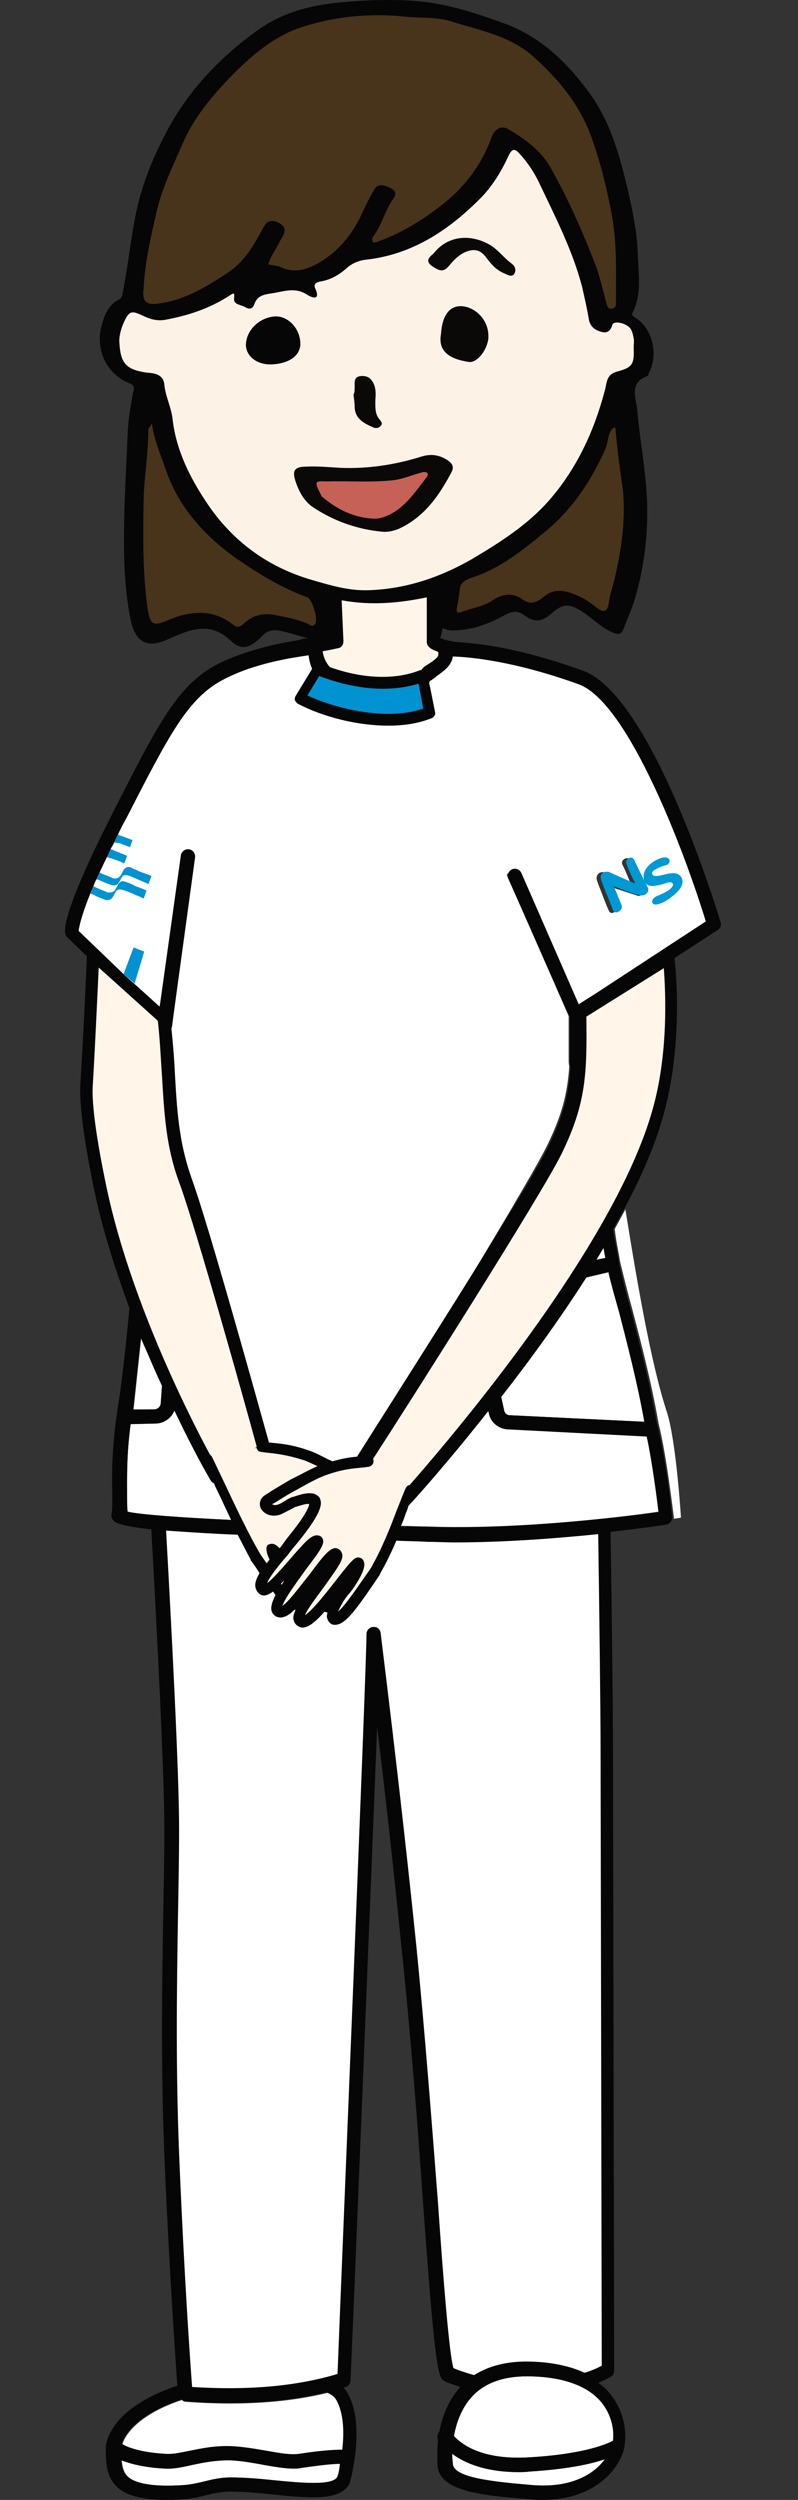
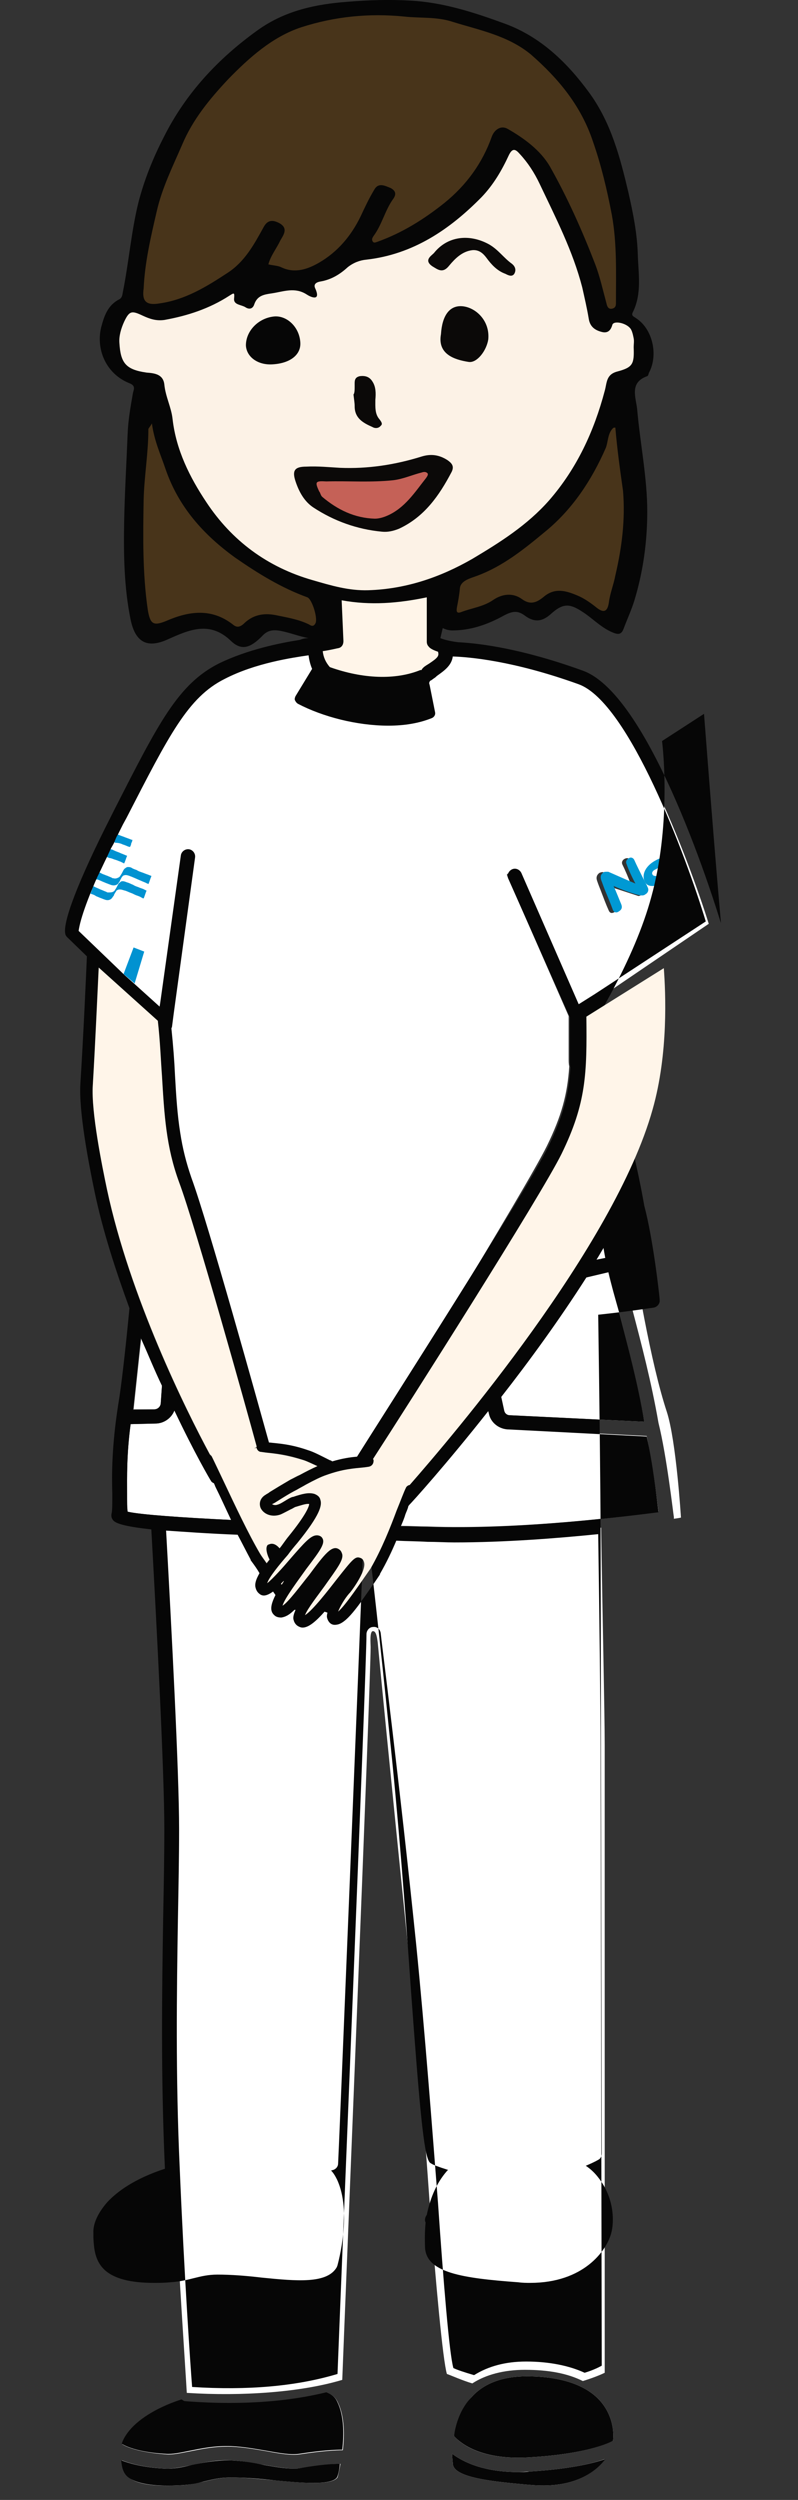
<svg xmlns="http://www.w3.org/2000/svg" version="1.1" id="レイヤー_1" x="0px" y="0px" viewBox="0 0 135 422.7" style="enable-background:new 0 0 135 422.7;" xml:space="preserve">
  <rect x="0" y="0" width="135" height="422.7" fill="#333333" stroke="none" />
  <style type="text/css">
	.st0{fill:none;}
	.st1{fill:#FFFFFF;}
	.st2{fill:#FFF5E9;}
	.st3{fill:#0099D4;}
	.st4{fill:#0192D1;}
	.st5{fill:#060606;}
	.st6{fill:#48341A;}
	.st7{fill:#0B0908;}
	.st8{fill:#C56157;}
	.st9{fill:#FCF2E6;}
</style>
  <g>
    <path class="st0" d="M29.4,171.2l-0.3,2.3c0,0.1-0.1,0.2-0.1,0.3c0.3,2.9,0.4,5.5,0.6,7.8c0.2,3.6,0.4,6.8,0.9,9.9   c2.1-9.5,3.7-16.6,3.7-16.6L29.4,171.2z" />
    <polygon class="st0" points="23.1,166.4 27.2,170.1 27.2,169.5 23.1,166.3  " />
    <polygon class="st0" points="21.1,164.6 21.2,164.8 21.2,164.8  " />
    <path class="st0" d="M55.7,107.7L55.7,107.7C55.7,107.7,55.5,107.7,55.7,107.7C55.5,107.7,55.7,107.7,55.7,107.7z" />
    <path class="st1" d="M31.4,406.1c-0.2,0-0.5-0.1-0.6-0.3c-4.9,1.6-7.4,3.7-8.5,4.9c-0.9,1-1.4,1.9-1.6,2.6l0,0c0,0,1.8,1.3,7.4,1.7   c1.1,0.1,2.4-0.2,4-0.5c2-0.4,4.3-0.9,7.1-0.8c2.2,0.1,4.3,0.5,6.1,0.8c2.1,0.4,4,0.7,5.4,0.5c3.9-0.6,6.2-0.7,7.3-0.7   c0.3-2.6,0.3-5.7-0.8-8c-0.3-0.7-0.8-1.3-1.8-1.7c-4.9,1.2-10.4,1.8-16.4,1.8C36.5,406.4,33.8,406.3,31.4,406.1z" />
    <path class="st1" d="M51,417.3c-0.4,0.1-0.9,0.1-1.3,0.1c-1.4,0-3.1-0.3-4.9-0.6c-1.9-0.3-3.8-0.7-5.8-0.8   c-2.5-0.1-4.6,0.4-6.5,0.8c-1.6,0.3-3.2,0.7-4.6,0.6c-3.7-0.2-6-0.9-7.3-1.4c0.1,1.1,0.3,2.1,1.1,2.8c1.4,1.3,4.5,1.7,9.3,1.4   c1.4-0.1,2.4-0.4,3.5-0.6c1.3-0.3,2.7-0.7,4.6-0.7c2.4,0,5.1,0.3,7.6,0.5c4.2,0.4,9.4,0.9,10.4-0.5c0.1-0.3,0.3-1.2,0.5-2.3   C56.5,416.6,54.5,416.8,51,417.3z" />
    <path class="st1" d="M72.4,260.6c-1.7-0.1-3.5-0.1-5.3-0.2c-0.8,1.9-1.7,3.8-2.8,5.7c0,0,0,0,0,0.1c-4.1,6.1-5.7,8.2-7.2,8.4   c-0.4,0.1-0.8,0-1.2-0.3c-0.2-0.2-0.5-0.5-0.5-1c0-0.2,0-0.5,0.1-0.7c-0.2,0-0.4-0.1-0.5-0.2c-1.5,1.7-2.7,2.7-3.7,2.7   c-0.2,0-0.5-0.1-0.7-0.2c-0.4-0.2-0.7-0.6-0.8-1c-0.1-0.5,0-1.1,0.3-1.8c-0.1,0-0.1,0-0.2,0c-0.8,0.8-1.5,1.3-2.2,1.3   c-0.5,0-0.9-0.1-1.2-0.4c-0.8-0.7-0.6-1.9,0.2-3.4c-0.1-0.2-0.3-0.4-0.4-0.6c-0.9,0.7-1.6,0.9-2.3,0.4c-0.4-0.3-0.6-0.7-0.7-1.2   c-0.1-0.7,0.2-1.4,0.7-2.3c-0.5-0.7-1-1.4-1.5-2.2c0,0,0,0,0-0.1c-0.7-1.2-1.3-3.8-2-5.3c-5.2-0.2-11.1-0.5-14.1-0.7   c0.9,16.2,2.6,38,2.6,47.7c0,4.7-0.5,13.7-0.6,19.1c-0.2,12.5,0.3,26.9,1,42.3c0.9,18.9,2,34.1,2.2,37.9c9.4,0.6,19.3-0.1,26.3-2.2   c0.4-10.7,4.8-117.9,4.8-123.9c0-0.6-0.2-2.7,0.4-2.7s0.7,1.3,0.8,1.9c0,0.2,2.3,23.9,5.1,51.2c1.6,15,2.8,31,3.7,43.8   c1,13.1,2.2,26.3,2.9,28.7c0.6,0.2,2.6,1.1,4.3,1.6c2.3-1.5,5.4-2.3,8.9-2.3c4,0,7.2,0.6,9.8,1.9c1-0.3,2.7-0.9,3.7-1.4V295.1   c0-5.4-0.4-23.2-0.6-36.8c-6.8,0.7-16.3,2.2-24.9,2.2C75.4,260.7,73.9,260.6,72.4,260.6z" />
    <path class="st2" d="M72.7,115.6l0.8-0.9c-0.1,0.1-0.3,0.2-0.4,0.3c-0.2,0.1-0.3,0.2-0.5,0.2L72.7,115.6z" />
    <path class="st1" d="M104.9,213.3C104.9,213.3,105.1,213.4,104.9,213.3c0.6,2.5,1.3,5.3,2.1,8.2c1.5,5.7,3.2,12.2,4.4,19.1   c1.4,5.6,2.5,15.4,2.6,15.9c0,0.1,0,0.2,0,0.3c0.8-0.1,1.2-0.2,1.2-0.2s-0.8-13-2.4-17.9c-2.7-8.2-5.1-22.4-7-34.2   c-0.6,1.1-1.2,2.2-1.8,3.3C104.2,209.7,104.6,211.5,104.9,213.3z" />
    <path class="st1" d="M39.1,257c-0.9-1.9-1.8-3.9-2.6-5.5c-0.1-0.2-0.2-0.5-0.3-0.7c-0.2-0.1-0.4-0.2-0.5-0.4   c-0.1-0.1-2.7-4.8-6.2-11.9c-0.5,1.3-1.8,2.2-3.2,2.2l-4.2,0.1c-0.7,5.3-0.6,9.1-0.6,11.8c0,1.3,0,2.3,0,3   C23.7,256.1,30.8,256.6,39.1,257z" />
    <path class="st1" d="M102.4,212.7c-0.1-0.6-0.2-1.1-0.3-1.7c-0.4,0.7-0.8,1.4-1.2,2L102.4,212.7z" />
    <path class="st1" d="M111.4,255.6c-0.3-2.5-1.1-8.4-2-12.8l-23.3-1.2c-1.6,0-3-1.1-3.4-2.7l-0.1-0.4c-7.1,9-12.8,15.3-13.4,15.9   l-0.1,0.1c-0.2,0.4-0.3,0.9-0.5,1.4c-0.2,0.6-0.5,1.3-0.8,2.1c1.6,0,3.1,0.1,4.5,0.1C88.1,258.7,106.8,256.3,111.4,255.6z" />
    <path class="st1" d="M73.2,120.1c0.1,0.4-0.1,0.8-0.5,1c-2.2,0.9-4.7,1.3-7.4,1.3c-5.3,0-9.4-1.5-13.7-3.7c-0.2-0.1-0.9-0.4-1-0.7   c-0.1-0.2,0.6-0.9,0.7-1.1l2.5-4.1c-0.3-0.7-0.5-1.5-0.6-2.3c-2.7,0.3-10.4,1.3-15.6,4c-6.2,3.1-9.4,9.5-16.6,23.5l-0.6,1.1   c-0.3,0.6-0.6,1.2-0.9,1.8C19.8,141,19,142,19,142c-0.2,0.4-0.4,0.8-0.6,1.1c0.2,0.1-0.3,1.3-0.5,1.3c-0.5,1-1.5,3.5-1.4,3.3   c-3.3,5.7-4.3,9.5-4.3,10.2l7.4,7.2l2.5,2.1l4.9,4l3.8-25c0.1-0.7,0.4-1.7,1.1-1.6c0.7,0.1,0.2,1.1,0.1,1.8l-3.4,23.7l-1,2.8   c0,0,0.5,9.3,1.4,18.6c0.4,2.5,0.8,5.2,1.7,7.8c2.8,7.6,11.7,39.1,13.4,45.2c1.9,0.2,4.4,0.5,7.3,1.4c1,0.3,2,1,3.4,1.7   c0.1,0.1,0.8,0.3,0.9,0.3c1.6-0.4,3.7-1,5-1.2c4.5-7,28.3-45.8,31.8-52.9c2.5-5.1,3.5-8.8,3.8-13.5c-0.1-0.4-0.1-0.8-0.1-1.2v-7.3   l-10.3-23.5c-0.3-0.6-0.1-0.5,0.5-0.8c0.6-0.3,0.6,0.3,0.9,0.9l9.9,22.4l4-1.9l18.7-12.7c-3.4-10.9-13.6-37.8-22.1-40.9   c-11.1-4-19.2-5.1-22-5.2c-0.1,1.7-0.8,3.1-2,3.8c-0.2,0.1-0.4,0.2-0.5,0.4l-1.7,0.8L73.2,120.1z M103.1,149.9   c0.5,1.2,1,2.4,1.3,3.1c0.2,0.4,0.1,0.9-0.4,1.2s-0.8,0.2-1-0.2c-0.5-1.1-0.9-2.2-1.4-3.5c-0.2-0.5-0.4-1-0.6-1.6s0-1,0.4-1.3   c0.2-0.1,0.5-0.2,0.7-0.1c0.5,0.2,2.9,1.3,4.6,2c-0.3-0.9-1-2.5-1.4-3.3c-0.2-0.4,0-0.8,0.4-1c0.4-0.2,0.8-0.1,0.9,0.3   c0.5,1,1,2.1,1.5,3.1c0.3,0.6,0.6,1.1,0.8,1.6c0.2,0.4,0,0.8-0.4,1.1c-0.1,0.1-0.3,0.2-0.5,0.2" />
    <path class="st3" d="M102.1,147.5c-0.4,0.3-0.6,0.6-0.4,1.3c0.2,0.5,0.4,1.1,0.6,1.6c0.5,1.2,1,2.4,1.4,3.5c0.2,0.4,0.6,0.5,1,0.2   c0.5-0.3,0.6-0.7,0.4-1.2c-0.3-0.7-0.8-2-1.3-3.1c1.5,0.7,4.3,1.7,4.9,1.6c0.2,0,0.4-0.1,0.5-0.2c0.4-0.2,0.6-0.7,0.4-1.1   c-0.2-0.5-0.5-1-0.8-1.6c-0.5-1-1.1-2.2-1.5-3.1c-0.2-0.4-0.6-0.5-0.9-0.3c-0.4,0.2-0.6,0.6-0.4,1c0.3,0.9,1,2.4,1.5,3.3   c-1.7-0.7-4.1-1.8-4.6-2C102.4,147.4,102.2,147.4,102.1,147.5z" />
    <path class="st3" d="M110.9,147c0.5-0.3,1-0.5,1.4-0.6c0.3-0.1,0.5-0.1,0.6-0.2c0.3-0.2,0.5-0.6,0.3-0.9c-0.4-0.6-1.5-0.3-2.5,0.3   c-1.5,0.9-2.1,2.2-1.7,3.3c0.1,0.2,0.2,0.4,0.3,0.5c0.4,0.5,1.2,0.5,2.4,0.2c0.9-0.2,1.8-0.7,2.1-0.2c0.2,0.3-0.2,0.8-0.8,1.2   c-0.5,0.3-1.1,0.6-1.6,0.8c-0.3,0.1-0.5,0.2-0.6,0.3c-0.4,0.3-0.6,0.7-0.4,1c0.2,0.5,1.5,0.2,2.9-0.8l0.1-0.1   c2.1-1.5,2.3-2.6,1.9-3.4c-0.5-0.9-1.5-0.9-3-0.5c-1.2,0.3-1.7,0.3-1.9,0C110.2,147.6,110.4,147.2,110.9,147z" />
    <path class="st1" d="M102.9,215.1l-3.8,0.9c-4.6,7.3-9.7,14.2-14.4,20.2l0.5,2.3c0.1,0.5,0.5,0.8,1,0.8l0,0c0,0,0,0,0.1,0l22.7,1.1   c-1.2-6.6-2.8-12.8-4.2-18.3C104.1,219.6,103.4,217.2,102.9,215.1z" />
    <path class="st1" d="M26.1,238.3c0.6,0,1.1-0.5,1.1-1.1l0.2-2.9c-1.2-2.5-2.4-5.3-3.5-8.2l-1.3,12.2H26.1z" />
    <path class="st4" d="M16.2,151.5c0.2,0.1,0.5,0.2,0.7,0.3c0.3,0.1,0.5,0.2,0.8,0.3c0.5,0.2,0.9,0.1,1.2-0.2   c0.1-0.1,0.2-0.3,0.3-0.4c0.1-0.1,0.1-0.3,0.2-0.4c0.1-0.2,0.2-0.3,0.3-0.5c0.1-0.1,0.3-0.2,0.5-0.2c0.2,0,0.4,0,0.6,0.1   c0.1,0,0.3,0.1,0.4,0.1c0.3,0.1,0.7,0.3,1,0.4c0.3,0.1,0.6,0.3,0.9,0.4c0.3,0.1,0.6,0.2,0.9,0.4c0.1,0,0.1,0.1,0.2,0.1   c0,0,0,0,0.1,0l0,0c0.2-0.4,0.3-0.9,0.5-1.3l0,0l0,0l0,0c-0.2-0.1-0.4-0.2-0.6-0.3c-0.3-0.1-0.6-0.2-0.8-0.3   c-0.3-0.1-0.6-0.2-0.9-0.4c-0.3-0.1-0.6-0.3-1-0.4c-0.5-0.2-0.6-0.2-0.8-0.2c-0.2,0-0.3,0.1-0.4,0.2c-0.2,0.1-0.3,0.3-0.4,0.5   c-0.1,0.2-0.2,0.4-0.4,0.7c-0.1,0.2-0.2,0.3-0.4,0.4c-0.2,0.1-0.5,0.1-0.8,0.1c-0.1,0-0.2,0-0.3-0.1c-0.3-0.1-0.7-0.3-1-0.4   c-0.4-0.2-0.7-0.3-1.1-0.5c0,0-0.1,0-0.1-0.1c-0.2,0.4-0.3,0.9-0.5,1.3c0.1,0,0.2,0.1,0.3,0.1C15.9,151.3,16.1,151.4,16.2,151.5z" />
    <path class="st4" d="M19.6,145.4c0.3,0.1,0.5,0.2,0.8,0.3c0.2,0.1,0.4,0.2,0.6,0.3l0,0l0,0c0.2-0.4,0.3-0.8,0.5-1.3l0,0l0,0   c-0.3-0.1-0.7-0.3-1-0.4c-0.4-0.2-0.8-0.3-1.2-0.5c-0.2-0.1-0.4-0.2-0.6-0.2h-0.1c-0.2,0.4-0.4,0.9-0.6,1.3c0,0,0,0,0.1,0   c0.2,0.1,0.4,0.2,0.6,0.2C19.1,145.2,19.2,145.3,19.6,145.4z" />
    <path class="st4" d="M20.8,142.8c0.4,0.1,0.7,0.3,1.1,0.4c0,0,0,0,0.1,0c0.1-0.2,0.2-0.4,0.2-0.6c0.1-0.2,0.2-0.4,0.2-0.6l0,0l0,0   h-0.1c-0.3-0.1-0.5-0.2-0.8-0.3s-0.5-0.2-0.8-0.3c-0.3-0.1-0.5-0.2-0.8-0.3c0,0,0,0-0.1,0l0,0c-0.2,0.4-0.4,0.9-0.6,1.3h0.1   c0.1,0,0.2,0.1,0.2,0.1C20,142.5,20.4,142.6,20.8,142.8z" />
    <path class="st4" d="M16.5,148.7c0.2,0.1,0.5,0.2,0.7,0.3c0.2,0.1,0.5,0.2,0.7,0.3c0.3,0.1,0.5,0.2,0.8,0.3   c0.5,0.2,0.9,0.1,1.2-0.1c0.1-0.1,0.2-0.3,0.3-0.4c0.1-0.1,0.1-0.3,0.2-0.4c0.1-0.2,0.2-0.4,0.3-0.5c0.1-0.1,0.2-0.2,0.3-0.2   c0.3-0.1,0.6,0,0.9,0.1c0.2,0.1,0.3,0.1,0.5,0.2c0.5,0.2,0.9,0.4,1.4,0.6c0.4,0.2,0.8,0.3,1.1,0.5c0.1,0,0.1,0,0.2,0.1l0,0l0,0   c0.2-0.4,0.3-0.9,0.5-1.3c0,0,0,0,0-0.1c-0.3-0.1-0.5-0.2-0.8-0.3s-0.5-0.2-0.8-0.3c-0.3-0.1-0.6-0.2-0.9-0.4   c-0.3-0.1-0.6-0.2-0.9-0.4c-0.2-0.1-0.4-0.1-0.6-0.1c-0.1,0-0.3,0.1-0.4,0.2c-0.2,0.1-0.3,0.3-0.4,0.5c-0.1,0.2-0.2,0.4-0.4,0.7   c-0.1,0.2-0.2,0.3-0.4,0.4c-0.2,0.1-0.5,0.2-0.8,0.1c-0.1,0-0.2,0-0.3-0.1c-0.2-0.1-0.5-0.2-0.7-0.3c-0.3-0.1-0.5-0.2-0.8-0.3   c-0.2-0.1-0.4-0.2-0.6-0.3l0,0c-0.1,0.2-0.2,0.4-0.3,0.6c-0.1,0.2-0.2,0.4-0.3,0.6C16.4,148.7,16.4,148.7,16.5,148.7z" />
    <path class="st1" d="M89.6,417.9c-0.6,0-1.2,0.1-1.8,0.1c-5.8,0-9.3-1.6-11.3-3.1c0,0.9,0.1,1.5,0.1,1.5v0.1   c0,2.4,6.4,3.1,13.6,3.7c6.7,0.5,10.4-2,12.1-4.4C100.1,416.6,96.1,417.5,89.6,417.9z" />
    <path class="st1" d="M89.1,401.8c-4.1,0-7.3,1.2-9.4,3.6c-1.7,2-2.5,4.4-2.9,6.5c1.1,1.2,4.4,4.1,12.7,3.6   c10.6-0.6,14.1-2.8,14.2-2.8l0,0c0.2-1.6-0.1-4.1-1.8-6.3C99.6,403.4,95.1,401.8,89.1,401.8z" />
-     <path class="st5" d="M121.9,155.9c-0.5-1.6-11.6-38.3-23.3-42.5c-10.2-3.7-17.3-4.6-20.9-4.8h-0.1c-1.7-0.2-2.6-0.5-3.1-0.7   l0.4-1.7c0.4,0.2,1,0.4,1.6,0.4c3.1,0,6-1,8.7-2.5c1.5-0.8,2.4-0.9,3.6,0c1.5,1.1,2.8,1.1,4.3-0.2c2.3-2.1,3.4-1.9,6.1,0   c1.5,1.1,2.8,2.4,4.6,3.1c1,0.4,1.4,0.1,1.7-0.7c0.6-1.6,1.3-3.1,1.8-4.7c1.5-4.9,2.2-10,2.2-15.1c0-5.7-1.2-11.5-1.7-17.2   c-0.2-2.1-1.4-4.6,1.7-5.7c0.2-0.1,0.2-0.4,0.3-0.6c1.6-3,0.6-7.4-2.2-9.2c-0.4-0.3-0.9-0.4-0.5-1.1c1.5-3.1,0.9-6.4,0.8-9.6   c-0.1-3.6-0.8-7.1-1.6-10.6c-1.4-5.9-2.9-11.7-6.6-16.8C95.9,10.5,91.4,6.2,85.4,4c-5.2-1.9-10.4-3.6-16-3.9   c-3.5-0.2-7-0.1-10.6,0.2c-5.4,0.4-10.6,1.5-15.2,4.8c-6.7,4.8-12.2,10.7-15.9,18.1c-1.8,3.5-3.3,7.2-4.3,11.1   c-1.2,4.9-1.6,10-2.6,15c-0.1,0.5-0.1,1-0.6,1.3c-2,1-2.6,2.9-3.1,4.8c-0.9,3.9,1,7.9,4.8,9.4c1,0.4,0.8,0.9,0.6,1.6   c-0.4,2.3-0.8,4.5-0.9,6.8c-0.2,5-0.5,10-0.6,15.1c-0.1,5.6,0,11.1,1.1,16.5c0.8,3.8,2.8,4.9,6.3,3.3c3.6-1.6,7.1-3.2,10.7,0.3   c1.8,1.7,3.3,1.1,5.2-0.8c0.9-1,1.8-1.2,3.3-0.9c1.5,0.3,3,0.9,4.6,1.2c-0.5,0-1,0.1-1.5,0.3c-3.2,0.5-8.8,1.6-13.7,4   c-6.9,3.5-10.2,10.1-17.6,24.6l-0.6,1.2c-5.6,11-8.4,18.3-7.7,20.1c0.1,0.2,0.2,0.3,0.3,0.4l3.3,3.2c-0.1,2.5-0.6,13.7-1.1,21.5   c-0.3,4.7,1.4,13.5,2.4,18.3c1.4,6.7,3.6,13.4,5.9,19.7c-0.7,7.3-1.4,13.4-1.9,16.3c-1.1,7-1.1,11.9-1,15.1c0,1.5,0,2.8-0.1,3.2   c-0.1,0.4-0.1,0.8,0.2,1.2c0.4,0.6,2,1.1,6.5,1.6c0.9,16.2,2.2,41,2.2,50.7c0,4.6-0.1,9.8-0.2,15.2c-0.2,12.5-0.4,26.6,0.3,42.2   c0.8,18.2,1.8,32.3,2.1,36.7c-5.2,1.7-8.1,3.9-9.7,5.6c-1.6,1.8-2.5,3.7-2.4,5.3c0,0.3,0,0.5,0,0.8c0.1,1.7,0.2,3.9,2,5.5   c1.6,1.4,4.3,2.1,8.2,2.1c0.9,0,1.8,0,2.8-0.1c1.6-0.1,2.8-0.4,4-0.7c1.2-0.3,2.4-0.6,4-0.6c2.3,0,4.9,0.2,7.4,0.5   c6,0.6,11.2,1.1,12.8-1.8c0-0.1,0.1-0.2,0.1-0.3c0.1-0.4,2.5-9-0.1-14.5c-0.3-0.6-0.6-1.1-1-1.5c0.1,0,0.3-0.1,0.4-0.1   c0.5-0.2,0.8-0.6,0.8-1.1c0.2-3.9,3.2-77.5,4.5-110.5c1.2,9.8,2.7,23.1,4.1,37.1c1.6,15,2.8,30.9,3.7,43.8   c1.5,20.6,2.2,27.9,3.1,29.3c0.1,0.2,0.3,0.3,0.5,0.4c0.1,0.1,1.1,0.5,2.7,1c-0.1,0.1-0.2,0.2-0.2,0.2c-2,2.3-2.9,5-3.4,7.4   c-0.3,0.4-0.4,0.9-0.2,1.3c-0.2,2.1-0.1,3.7-0.1,4.1c0.1,4.4,6.3,5.3,15.8,6c0.7,0.1,1.4,0.1,2,0.1c9,0,12.9-5.4,13.7-8.4   c0.5-1.8,0.6-5.8-2.1-9.3c-0.6-0.8-1.3-1.5-2.2-2.1c0.7-0.3,1.4-0.6,2.1-1c0.4-0.2,0.6-0.6,0.6-1.1l-0.2-105.5   c0-5.4-0.2-22.6-0.4-36.3c5.6-0.6,9.3-1.2,9.4-1.2c0.5-0.1,0.9-0.5,1-1c0-0.1,0-0.2,0-0.3c0-0.5-1.1-10.3-2.6-15.9   c-1.2-6.9-2.9-13.4-4.4-19.1c-0.8-2.9-1.5-5.7-2-8.1v-0.1c-0.3-1.8-0.7-3.6-1-5.4c0.6-1.1,1.2-2.2,1.8-3.3c3-5.6,5.4-11.1,6.8-16.3   c3.2-11.6,2.1-23.9,1.8-26.3l7.1-4.6C121.9,157,122.1,156.5,121.9,155.9z M18.1,201.2c-0.8-3.9-2.7-13.2-2.4-17.7   c0.4-6.7,0.9-15.8,1-19.9l10,9c0.3,3.4,0.5,6.5,0.7,9.3c0.4,6.7,0.7,12.1,2.9,18c2.8,7.5,11.5,38.7,13.1,44.6v0.1v0.1l-0.4,0.2   l0.4-0.1c0.1,0.4,0.4,0.7,0.8,0.7l0.7,0.1c2,0.2,3.7,0.3,6.5,1.3c0.6,0.2,1.4,0.6,2.3,1c-0.9,0.4-1.9,0.9-3,1.5   c-0.5,0.3-1.1,0.6-1.6,0.8c-1.3,0.6-2.7,1.5-3.5,2.1c-0.3,0.2-0.5,0.3-0.6,0.4c-1,0.6-1.2,1.6-0.9,2.3c0.4,0.9,1.8,1.6,3.3,1.1   c0.5-0.2,1.2-0.6,1.8-0.9c0.3-0.2,0.7-0.4,0.8-0.4c0.7-0.2,1.8-0.6,2.3-0.5c-0.1,0.4-0.5,1.8-3.5,5.5c-0.5,0.6-1,1.2-1.5,1.8   c-0.7-0.7-1-0.8-1.5-0.7c-0.4,0.1-0.6,0.4-0.7,0.8c-0.2,0.5,0.1,1.3,0.5,2.1c-0.2,0.2-0.3,0.4-0.5,0.6c-0.4-0.6-0.8-1.1-1.1-1.6   c-2-3.4-4.3-8.3-6-11.9c-1-2.1-1.8-3.8-2.2-4.6c-0.1-0.1-0.2-0.2-0.3-0.3C31.4,238.4,22,219.5,18.1,201.2z M27.4,234.3l-0.2,2.9   c0,0.6-0.5,1.1-1.1,1.1l-3.6,0.1l1.3-12.2C25.1,229.1,26.2,231.8,27.4,234.3z M21.6,255.6c-0.1-0.7-0.1-1.7-0.1-3   c0-2.7-0.1-6.6,0.6-11.8l4.2-0.1c1.4,0,2.7-0.9,3.2-2.2c3.4,7.2,6.1,11.8,6.2,11.9c0.1,0.2,0.3,0.3,0.5,0.4   c0.1,0.2,0.2,0.5,0.3,0.7c0.8,1.6,1.7,3.6,2.6,5.5C30.8,256.6,23.7,256.1,21.6,255.6z M57,418.9c-1,1.4-6.2,0.9-10.4,0.5   c-2.6-0.3-5.2-0.5-7.6-0.5c-1.9,0-3.3,0.4-4.6,0.7c-1.1,0.3-2.1,0.5-3.5,0.6c-4.7,0.3-7.8-0.2-9.3-1.4c-0.8-0.7-1-1.7-1.1-2.8   c1.3,0.5,3.6,1.2,7.3,1.4c1.5,0.1,3-0.2,4.6-0.6c1.9-0.4,4-0.8,6.5-0.8c2,0.1,4,0.4,5.8,0.8c1.8,0.3,3.4,0.6,4.9,0.6   c0.5,0,0.9,0,1.3-0.1c3.5-0.6,5.5-0.7,6.6-0.7C57.4,417.7,57.2,418.5,57,418.9z M57.9,414.2c-1.2,0-3.4,0.1-7.3,0.7   c-1.4,0.2-3.2-0.1-5.4-0.5c-1.8-0.3-3.9-0.7-6.1-0.8c-2.8-0.1-5.1,0.4-7.1,0.8c-1.5,0.3-2.8,0.6-4,0.5c-5.5-0.3-7.4-1.7-7.4-1.7   c0.2-0.7,0.7-1.6,1.6-2.6c1.1-1.2,3.6-3.3,8.5-4.9c0.2,0.1,0.4,0.3,0.6,0.3c2.6,0.2,5.1,0.3,7.5,0.3c6,0,11.5-0.6,16.4-1.8   c1.1,0.4,1.6,1,1.9,1.7C58.2,408.5,58.2,411.6,57.9,414.2z M90.2,420.2c-7.2-0.6-13.6-1.3-13.6-3.7v-0.1c0,0-0.1-0.6-0.1-1.5   c2,1.5,5.5,3.1,11.3,3.1c0.6,0,1.2,0,1.8-0.1c6.5-0.4,10.5-1.3,12.8-2.1C100.6,418.2,96.9,420.7,90.2,420.2z M101.9,406.4   c1.7,2.2,2,4.7,1.8,6.3c0,0-3.6,2.2-14.2,2.8c-8.2,0.5-11.6-2.4-12.7-3.6c0.3-2.1,1.1-4.6,2.9-6.5c2.1-2.4,5.3-3.6,9.4-3.6   C95.1,401.8,99.6,403.4,101.9,406.4z M98.9,401.2c-2.6-1.2-6-1.9-9.9-1.9c-3.5,0-6.4,0.8-8.8,2.3c-1.7-0.5-2.9-0.9-3.5-1.2   c-0.7-2.4-1.7-14.8-2.6-27.9c-1-12.8-2.2-28.8-3.7-43.8c-2.8-27.3-6-52.3-6-52.6c-0.1-0.6-0.6-1.1-1.3-1c-0.6,0-1.1,0.6-1.1,1.2   c0,6-4.5,114.4-4.9,125.1c-7,2.1-15.2,2.8-24.6,2.2c-0.3-3.9-1.3-18.2-2.1-37.1c-0.7-15.5-0.5-29.6-0.3-42   c0.1-5.4,0.2-10.6,0.2-15.2c0-9.7-1.3-34.3-2.2-50.5c3,0.2,6.9,0.5,12.1,0.7c0.8,1.5,1.5,2.9,2.2,4.2c0,0,0,0,0,0.1   c0.6,0.8,1.1,1.5,1.5,2.2c-0.5,0.9-0.8,1.6-0.7,2.3c0.1,0.5,0.3,0.9,0.7,1.2c0.6,0.5,1.3,0.3,2.3-0.4c0.1,0.2,0.3,0.4,0.4,0.6   c-0.8,1.6-1,2.7-0.2,3.4c0.3,0.3,0.7,0.4,1.2,0.4c0.7-0.1,1.4-0.5,2.2-1.3c0.1,0,0.1,0,0.2,0c-0.3,0.7-0.5,1.3-0.3,1.8   c0.1,0.4,0.4,0.8,0.8,1c0.2,0.1,0.4,0.2,0.7,0.2c1,0,2.2-1,3.7-2.7c0.2,0.1,0.4,0.1,0.5,0.2c-0.1,0.3-0.1,0.5-0.1,0.7   c0.1,0.5,0.3,0.8,0.5,1c0.3,0.3,0.7,0.4,1.2,0.3c1.4-0.2,3.1-2.3,7.2-8.4c0,0,0,0,0-0.1c1.1-1.9,2-3.8,2.8-5.7   c1.9,0.1,3.7,0.1,5.3,0.2c1.5,0,3.1,0.1,4.6,0.1c8.5,0,17.4-0.7,24.3-1.4c0.2,13.5,0.4,30.5,0.4,35.9l0.2,104.7   C100.9,400.5,99.9,400.9,98.9,401.2z M111.4,255.7c-4.7,0.6-23.4,3-39.1,2.5c-1.4,0-2.9-0.1-4.5-0.1c0.3-0.7,0.6-1.4,0.8-2.1   c0.2-0.5,0.4-0.9,0.5-1.4c0,0,0.1,0,0.1-0.1c0.6-0.6,6.3-6.9,13.4-15.9l0.1,0.4c0.3,1.6,1.8,2.7,3.4,2.7l23.3,1.2   C110.4,247.2,111.1,253.2,111.4,255.7z M104.8,222.1c1.4,5.5,3.1,11.8,4.2,18.3l-22.6-1.1h-0.1l0,0c-0.5,0-0.9-0.3-1-0.8l-0.5-2.3   c4.7-6,9.8-13,14.4-20.2l3.8-0.9C103.4,217.3,104.1,219.6,104.8,222.1z M100.9,213c0.4-0.7,0.8-1.4,1.2-2c0.1,0.6,0.2,1.2,0.3,1.7   L100.9,213z M100.6,168.1l-2.7,1.7l-9.7-22.2c-0.3-0.6-1-0.9-1.6-0.6c-0.6,0.3-0.9,1-0.6,1.6L96.4,172v7.3c0,0.4,0,0.8,0.1,1.2   c-0.3,4.7-1.3,8.4-3.8,13.5c-3.5,7.2-27.9,45.3-32.3,52.3c-1.2,0.1-2.5,0.3-4.2,0.8c-0.1-0.1-0.3-0.2-0.4-0.2   c-1.4-0.7-2.7-1.4-3.7-1.7c-2.9-1-4.7-1.1-6.6-1.3c-1.7-6.1-10.3-37.1-13.1-44.7c-0.9-2.6-1.5-5-1.9-7.6c-0.5-3.1-0.7-6.3-0.9-9.9   c-0.1-2.3-0.3-4.9-0.6-7.8c0-0.1,0.1-0.2,0.1-0.3l0.3-2.3L33,145c0.1-0.7-0.4-1.3-1-1.4c-0.7-0.1-1.3,0.4-1.4,1l-3.5,25l-0.1,0.6   l-4.1-3.7l-1.8-1.6l-0.1-0.1l-7.7-7.4c0.1-0.7,0.5-3.1,3.2-9.2c0.1-0.2,0.2-0.4,0.3-0.6c0.4-0.8,0.8-1.7,1.3-2.7l0.6-1.3   c0.2-0.4,0.4-0.7,0.6-1.1c0,0,0.5-1.3,0.6-1.3c0.3-0.6,0.6-1.2,0.9-1.8l0.6-1.1c7.2-14,10.4-20.4,16.6-23.5   c5.2-2.7,11.5-3.6,14.2-4c0.1,0.8,0.3,1.6,0.6,2.3l-2.8,4.6c-0.1,0.2-0.2,0.5-0.1,0.7c0.1,0.2,0.2,0.4,0.5,0.6   c4.2,2.2,10,3.7,15.3,3.7c2.7,0,5.2-0.4,7.4-1.3c0.4-0.2,0.6-0.6,0.5-1l-0.9-4.5l-0.1-0.4c0.1-0.4,0.2-0.4,0.4-0.5   c0.1-0.1,0.3-0.2,0.4-0.3c0.2-0.1,0.4-0.3,0.5-0.4c1.1-0.8,2.5-1.7,2.7-3.3c2.8,0.1,10.2,0.7,21.3,4.7c8.5,3.1,18.2,29.2,21.5,40.1   L100.6,168.1z" />
+     <path class="st5" d="M121.9,155.9c-0.5-1.6-11.6-38.3-23.3-42.5c-10.2-3.7-17.3-4.6-20.9-4.8h-0.1c-1.7-0.2-2.6-0.5-3.1-0.7   l0.4-1.7c0.4,0.2,1,0.4,1.6,0.4c3.1,0,6-1,8.7-2.5c1.5-0.8,2.4-0.9,3.6,0c1.5,1.1,2.8,1.1,4.3-0.2c2.3-2.1,3.4-1.9,6.1,0   c1.5,1.1,2.8,2.4,4.6,3.1c1,0.4,1.4,0.1,1.7-0.7c0.6-1.6,1.3-3.1,1.8-4.7c1.5-4.9,2.2-10,2.2-15.1c0-5.7-1.2-11.5-1.7-17.2   c-0.2-2.1-1.4-4.6,1.7-5.7c0.2-0.1,0.2-0.4,0.3-0.6c1.6-3,0.6-7.4-2.2-9.2c-0.4-0.3-0.9-0.4-0.5-1.1c1.5-3.1,0.9-6.4,0.8-9.6   c-0.1-3.6-0.8-7.1-1.6-10.6c-1.4-5.9-2.9-11.7-6.6-16.8C95.9,10.5,91.4,6.2,85.4,4c-5.2-1.9-10.4-3.6-16-3.9   c-3.5-0.2-7-0.1-10.6,0.2c-5.4,0.4-10.6,1.5-15.2,4.8c-6.7,4.8-12.2,10.7-15.9,18.1c-1.8,3.5-3.3,7.2-4.3,11.1   c-1.2,4.9-1.6,10-2.6,15c-0.1,0.5-0.1,1-0.6,1.3c-2,1-2.6,2.9-3.1,4.8c-0.9,3.9,1,7.9,4.8,9.4c1,0.4,0.8,0.9,0.6,1.6   c-0.4,2.3-0.8,4.5-0.9,6.8c-0.2,5-0.5,10-0.6,15.1c-0.1,5.6,0,11.1,1.1,16.5c0.8,3.8,2.8,4.9,6.3,3.3c3.6-1.6,7.1-3.2,10.7,0.3   c1.8,1.7,3.3,1.1,5.2-0.8c0.9-1,1.8-1.2,3.3-0.9c1.5,0.3,3,0.9,4.6,1.2c-0.5,0-1,0.1-1.5,0.3c-3.2,0.5-8.8,1.6-13.7,4   c-6.9,3.5-10.2,10.1-17.6,24.6l-0.6,1.2c-5.6,11-8.4,18.3-7.7,20.1c0.1,0.2,0.2,0.3,0.3,0.4l3.3,3.2c-0.1,2.5-0.6,13.7-1.1,21.5   c-0.3,4.7,1.4,13.5,2.4,18.3c1.4,6.7,3.6,13.4,5.9,19.7c-0.7,7.3-1.4,13.4-1.9,16.3c-1.1,7-1.1,11.9-1,15.1c0,1.5,0,2.8-0.1,3.2   c-0.1,0.4-0.1,0.8,0.2,1.2c0.4,0.6,2,1.1,6.5,1.6c0.9,16.2,2.2,41,2.2,50.7c0,4.6-0.1,9.8-0.2,15.2c-0.2,12.5-0.4,26.6,0.3,42.2   c-5.2,1.7-8.1,3.9-9.7,5.6c-1.6,1.8-2.5,3.7-2.4,5.3c0,0.3,0,0.5,0,0.8c0.1,1.7,0.2,3.9,2,5.5   c1.6,1.4,4.3,2.1,8.2,2.1c0.9,0,1.8,0,2.8-0.1c1.6-0.1,2.8-0.4,4-0.7c1.2-0.3,2.4-0.6,4-0.6c2.3,0,4.9,0.2,7.4,0.5   c6,0.6,11.2,1.1,12.8-1.8c0-0.1,0.1-0.2,0.1-0.3c0.1-0.4,2.5-9-0.1-14.5c-0.3-0.6-0.6-1.1-1-1.5c0.1,0,0.3-0.1,0.4-0.1   c0.5-0.2,0.8-0.6,0.8-1.1c0.2-3.9,3.2-77.5,4.5-110.5c1.2,9.8,2.7,23.1,4.1,37.1c1.6,15,2.8,30.9,3.7,43.8   c1.5,20.6,2.2,27.9,3.1,29.3c0.1,0.2,0.3,0.3,0.5,0.4c0.1,0.1,1.1,0.5,2.7,1c-0.1,0.1-0.2,0.2-0.2,0.2c-2,2.3-2.9,5-3.4,7.4   c-0.3,0.4-0.4,0.9-0.2,1.3c-0.2,2.1-0.1,3.7-0.1,4.1c0.1,4.4,6.3,5.3,15.8,6c0.7,0.1,1.4,0.1,2,0.1c9,0,12.9-5.4,13.7-8.4   c0.5-1.8,0.6-5.8-2.1-9.3c-0.6-0.8-1.3-1.5-2.2-2.1c0.7-0.3,1.4-0.6,2.1-1c0.4-0.2,0.6-0.6,0.6-1.1l-0.2-105.5   c0-5.4-0.2-22.6-0.4-36.3c5.6-0.6,9.3-1.2,9.4-1.2c0.5-0.1,0.9-0.5,1-1c0-0.1,0-0.2,0-0.3c0-0.5-1.1-10.3-2.6-15.9   c-1.2-6.9-2.9-13.4-4.4-19.1c-0.8-2.9-1.5-5.7-2-8.1v-0.1c-0.3-1.8-0.7-3.6-1-5.4c0.6-1.1,1.2-2.2,1.8-3.3c3-5.6,5.4-11.1,6.8-16.3   c3.2-11.6,2.1-23.9,1.8-26.3l7.1-4.6C121.9,157,122.1,156.5,121.9,155.9z M18.1,201.2c-0.8-3.9-2.7-13.2-2.4-17.7   c0.4-6.7,0.9-15.8,1-19.9l10,9c0.3,3.4,0.5,6.5,0.7,9.3c0.4,6.7,0.7,12.1,2.9,18c2.8,7.5,11.5,38.7,13.1,44.6v0.1v0.1l-0.4,0.2   l0.4-0.1c0.1,0.4,0.4,0.7,0.8,0.7l0.7,0.1c2,0.2,3.7,0.3,6.5,1.3c0.6,0.2,1.4,0.6,2.3,1c-0.9,0.4-1.9,0.9-3,1.5   c-0.5,0.3-1.1,0.6-1.6,0.8c-1.3,0.6-2.7,1.5-3.5,2.1c-0.3,0.2-0.5,0.3-0.6,0.4c-1,0.6-1.2,1.6-0.9,2.3c0.4,0.9,1.8,1.6,3.3,1.1   c0.5-0.2,1.2-0.6,1.8-0.9c0.3-0.2,0.7-0.4,0.8-0.4c0.7-0.2,1.8-0.6,2.3-0.5c-0.1,0.4-0.5,1.8-3.5,5.5c-0.5,0.6-1,1.2-1.5,1.8   c-0.7-0.7-1-0.8-1.5-0.7c-0.4,0.1-0.6,0.4-0.7,0.8c-0.2,0.5,0.1,1.3,0.5,2.1c-0.2,0.2-0.3,0.4-0.5,0.6c-0.4-0.6-0.8-1.1-1.1-1.6   c-2-3.4-4.3-8.3-6-11.9c-1-2.1-1.8-3.8-2.2-4.6c-0.1-0.1-0.2-0.2-0.3-0.3C31.4,238.4,22,219.5,18.1,201.2z M27.4,234.3l-0.2,2.9   c0,0.6-0.5,1.1-1.1,1.1l-3.6,0.1l1.3-12.2C25.1,229.1,26.2,231.8,27.4,234.3z M21.6,255.6c-0.1-0.7-0.1-1.7-0.1-3   c0-2.7-0.1-6.6,0.6-11.8l4.2-0.1c1.4,0,2.7-0.9,3.2-2.2c3.4,7.2,6.1,11.8,6.2,11.9c0.1,0.2,0.3,0.3,0.5,0.4   c0.1,0.2,0.2,0.5,0.3,0.7c0.8,1.6,1.7,3.6,2.6,5.5C30.8,256.6,23.7,256.1,21.6,255.6z M57,418.9c-1,1.4-6.2,0.9-10.4,0.5   c-2.6-0.3-5.2-0.5-7.6-0.5c-1.9,0-3.3,0.4-4.6,0.7c-1.1,0.3-2.1,0.5-3.5,0.6c-4.7,0.3-7.8-0.2-9.3-1.4c-0.8-0.7-1-1.7-1.1-2.8   c1.3,0.5,3.6,1.2,7.3,1.4c1.5,0.1,3-0.2,4.6-0.6c1.9-0.4,4-0.8,6.5-0.8c2,0.1,4,0.4,5.8,0.8c1.8,0.3,3.4,0.6,4.9,0.6   c0.5,0,0.9,0,1.3-0.1c3.5-0.6,5.5-0.7,6.6-0.7C57.4,417.7,57.2,418.5,57,418.9z M57.9,414.2c-1.2,0-3.4,0.1-7.3,0.7   c-1.4,0.2-3.2-0.1-5.4-0.5c-1.8-0.3-3.9-0.7-6.1-0.8c-2.8-0.1-5.1,0.4-7.1,0.8c-1.5,0.3-2.8,0.6-4,0.5c-5.5-0.3-7.4-1.7-7.4-1.7   c0.2-0.7,0.7-1.6,1.6-2.6c1.1-1.2,3.6-3.3,8.5-4.9c0.2,0.1,0.4,0.3,0.6,0.3c2.6,0.2,5.1,0.3,7.5,0.3c6,0,11.5-0.6,16.4-1.8   c1.1,0.4,1.6,1,1.9,1.7C58.2,408.5,58.2,411.6,57.9,414.2z M90.2,420.2c-7.2-0.6-13.6-1.3-13.6-3.7v-0.1c0,0-0.1-0.6-0.1-1.5   c2,1.5,5.5,3.1,11.3,3.1c0.6,0,1.2,0,1.8-0.1c6.5-0.4,10.5-1.3,12.8-2.1C100.6,418.2,96.9,420.7,90.2,420.2z M101.9,406.4   c1.7,2.2,2,4.7,1.8,6.3c0,0-3.6,2.2-14.2,2.8c-8.2,0.5-11.6-2.4-12.7-3.6c0.3-2.1,1.1-4.6,2.9-6.5c2.1-2.4,5.3-3.6,9.4-3.6   C95.1,401.8,99.6,403.4,101.9,406.4z M98.9,401.2c-2.6-1.2-6-1.9-9.9-1.9c-3.5,0-6.4,0.8-8.8,2.3c-1.7-0.5-2.9-0.9-3.5-1.2   c-0.7-2.4-1.7-14.8-2.6-27.9c-1-12.8-2.2-28.8-3.7-43.8c-2.8-27.3-6-52.3-6-52.6c-0.1-0.6-0.6-1.1-1.3-1c-0.6,0-1.1,0.6-1.1,1.2   c0,6-4.5,114.4-4.9,125.1c-7,2.1-15.2,2.8-24.6,2.2c-0.3-3.9-1.3-18.2-2.1-37.1c-0.7-15.5-0.5-29.6-0.3-42   c0.1-5.4,0.2-10.6,0.2-15.2c0-9.7-1.3-34.3-2.2-50.5c3,0.2,6.9,0.5,12.1,0.7c0.8,1.5,1.5,2.9,2.2,4.2c0,0,0,0,0,0.1   c0.6,0.8,1.1,1.5,1.5,2.2c-0.5,0.9-0.8,1.6-0.7,2.3c0.1,0.5,0.3,0.9,0.7,1.2c0.6,0.5,1.3,0.3,2.3-0.4c0.1,0.2,0.3,0.4,0.4,0.6   c-0.8,1.6-1,2.7-0.2,3.4c0.3,0.3,0.7,0.4,1.2,0.4c0.7-0.1,1.4-0.5,2.2-1.3c0.1,0,0.1,0,0.2,0c-0.3,0.7-0.5,1.3-0.3,1.8   c0.1,0.4,0.4,0.8,0.8,1c0.2,0.1,0.4,0.2,0.7,0.2c1,0,2.2-1,3.7-2.7c0.2,0.1,0.4,0.1,0.5,0.2c-0.1,0.3-0.1,0.5-0.1,0.7   c0.1,0.5,0.3,0.8,0.5,1c0.3,0.3,0.7,0.4,1.2,0.3c1.4-0.2,3.1-2.3,7.2-8.4c0,0,0,0,0-0.1c1.1-1.9,2-3.8,2.8-5.7   c1.9,0.1,3.7,0.1,5.3,0.2c1.5,0,3.1,0.1,4.6,0.1c8.5,0,17.4-0.7,24.3-1.4c0.2,13.5,0.4,30.5,0.4,35.9l0.2,104.7   C100.9,400.5,99.9,400.9,98.9,401.2z M111.4,255.7c-4.7,0.6-23.4,3-39.1,2.5c-1.4,0-2.9-0.1-4.5-0.1c0.3-0.7,0.6-1.4,0.8-2.1   c0.2-0.5,0.4-0.9,0.5-1.4c0,0,0.1,0,0.1-0.1c0.6-0.6,6.3-6.9,13.4-15.9l0.1,0.4c0.3,1.6,1.8,2.7,3.4,2.7l23.3,1.2   C110.4,247.2,111.1,253.2,111.4,255.7z M104.8,222.1c1.4,5.5,3.1,11.8,4.2,18.3l-22.6-1.1h-0.1l0,0c-0.5,0-0.9-0.3-1-0.8l-0.5-2.3   c4.7-6,9.8-13,14.4-20.2l3.8-0.9C103.4,217.3,104.1,219.6,104.8,222.1z M100.9,213c0.4-0.7,0.8-1.4,1.2-2c0.1,0.6,0.2,1.2,0.3,1.7   L100.9,213z M100.6,168.1l-2.7,1.7l-9.7-22.2c-0.3-0.6-1-0.9-1.6-0.6c-0.6,0.3-0.9,1-0.6,1.6L96.4,172v7.3c0,0.4,0,0.8,0.1,1.2   c-0.3,4.7-1.3,8.4-3.8,13.5c-3.5,7.2-27.9,45.3-32.3,52.3c-1.2,0.1-2.5,0.3-4.2,0.8c-0.1-0.1-0.3-0.2-0.4-0.2   c-1.4-0.7-2.7-1.4-3.7-1.7c-2.9-1-4.7-1.1-6.6-1.3c-1.7-6.1-10.3-37.1-13.1-44.7c-0.9-2.6-1.5-5-1.9-7.6c-0.5-3.1-0.7-6.3-0.9-9.9   c-0.1-2.3-0.3-4.9-0.6-7.8c0-0.1,0.1-0.2,0.1-0.3l0.3-2.3L33,145c0.1-0.7-0.4-1.3-1-1.4c-0.7-0.1-1.3,0.4-1.4,1l-3.5,25l-0.1,0.6   l-4.1-3.7l-1.8-1.6l-0.1-0.1l-7.7-7.4c0.1-0.7,0.5-3.1,3.2-9.2c0.1-0.2,0.2-0.4,0.3-0.6c0.4-0.8,0.8-1.7,1.3-2.7l0.6-1.3   c0.2-0.4,0.4-0.7,0.6-1.1c0,0,0.5-1.3,0.6-1.3c0.3-0.6,0.6-1.2,0.9-1.8l0.6-1.1c7.2-14,10.4-20.4,16.6-23.5   c5.2-2.7,11.5-3.6,14.2-4c0.1,0.8,0.3,1.6,0.6,2.3l-2.8,4.6c-0.1,0.2-0.2,0.5-0.1,0.7c0.1,0.2,0.2,0.4,0.5,0.6   c4.2,2.2,10,3.7,15.3,3.7c2.7,0,5.2-0.4,7.4-1.3c0.4-0.2,0.6-0.6,0.5-1l-0.9-4.5l-0.1-0.4c0.1-0.4,0.2-0.4,0.4-0.5   c0.1-0.1,0.3-0.2,0.4-0.3c0.2-0.1,0.4-0.3,0.5-0.4c1.1-0.8,2.5-1.7,2.7-3.3c2.8,0.1,10.2,0.7,21.3,4.7c8.5,3.1,18.2,29.2,21.5,40.1   L100.6,168.1z" />
    <path class="st6" d="M27,51.3c4.3-0.6,7.9-2.8,11.4-5.1c3-1.9,4.6-4.9,6.2-7.8c0.7-1.3,1.6-1.2,2.6-0.7c1.7,0.9,0.7,2.1,0.2,3   c-0.6,1.3-1.6,2.5-2,4c0.8,0.2,1.6,0.2,2.2,0.5c2.3,1.1,4.5,0.3,6.4-0.8c3.1-1.8,5.4-4.5,7-7.8c0.7-1.5,1.4-3,2.3-4.5   c0.7-1.3,1.8-0.7,2.8-0.3c0.9,0.5,1,1.1,0.3,2c-1.3,1.9-1.8,4.2-3.2,6.1c-0.2,0.3-0.4,0.6-0.1,1c0.2,0.2,0.4,0.1,0.7,0   c4.2-1.5,7.9-3.8,11.4-6.6c3.7-3,6.4-6.7,8-11.2c0.4-1.1,1.5-2,2.7-1.3c2.8,1.6,5.5,3.6,7.1,6.3c3,5.3,5.5,10.9,7.7,16.6   c0.8,2.1,1.3,4.4,1.9,6.6c0.1,0.5,0.3,1,0.9,0.9c0.6-0.1,0.7-0.5,0.7-0.9c0-5,0.2-10.1-0.7-15c-0.8-4.2-1.8-8.4-3.2-12.4   c-2-6-5.8-10.6-10.5-14.7C85.9,6,81.1,5.1,76.6,3.7c-2.7-0.9-5.5-0.6-8.2-0.9c-6-0.6-11.8,0-17.4,1.8c-4.9,1.6-8.9,5.2-12.4,8.8   c-3.1,3.3-6,6.8-7.8,11.1c-1.6,3.7-3.4,7.3-4.3,11.3c-1,4.3-2,8.6-2.2,13C24,50.9,24.7,51.7,27,51.3z" />
    <path class="st6" d="M52,101c-4.4-1.6-8.3-4-12.2-6.7c-5.4-3.9-9.6-8.6-11.8-15c-0.8-2.4-1.9-4.7-2.3-7.7c-0.4,0.7-0.6,0.8-0.6,1   c0,4-0.7,7.9-0.8,11.9c-0.1,6.2-0.2,12.4,0.7,18.6c0.4,2.4,0.9,2.8,3.1,1.9c3.9-1.7,7.7-2.2,11.3,0.6c0.6,0.5,1.1,0.5,1.8-0.1   c1.5-1.5,3.3-1.9,5.4-1.5c1.9,0.4,3.9,0.7,5.7,1.6c0.3,0.2,0.7,0.4,1-0.1C53.9,104.8,52.8,101.3,52,101z" />
    <path class="st6" d="M104.1,72.3c-0.2,0-0.3,0-0.4,0.1c-0.9,0.9-0.8,2.2-1.2,3.3c-2.4,5.5-5.7,10.5-10.4,14.3   c-3.5,2.9-7.1,5.8-11.5,7.4c-1.1,0.4-2.7,0.8-2.8,2.1c-0.1,1.1-0.3,2.2-0.5,3.2c-0.1,0.6-0.1,1.1,0.7,0.8c1.8-0.7,3.8-0.9,5.5-2.1   c1.5-1,3.3-1.2,4.8-0.1s2.6,0.5,3.7-0.4c1.9-1.6,3.8-1,5.7-0.2c1.2,0.5,2.3,1.3,3.3,2.1c1.3,1,1.8,0.4,2-0.9c0.2-1.6,0.8-3,1.1-4.6   c1.1-4.7,1.7-9.4,1.3-14.3C104.9,79.5,104.4,75.9,104.1,72.3z" />
    <path class="st7" d="M50,81.4c0.6,1.7,1.5,3.3,3,4.4c3.5,2.4,7.4,3.7,11.6,4.1c1,0.1,2-0.1,2.9-0.5c4.3-2,6.8-5.5,8.9-9.6   c0.5-1,0-1.5-0.7-2c-1.4-0.9-2.8-1.1-4.4-0.6c-4.5,1.4-9,2.1-13.8,1.9c-1.9-0.1-3.8-0.3-5.8-0.2C49.8,79,49.4,79.6,50,81.4z    M55.2,81.3c3.8-0.1,7.5,0.2,11.3-0.2c1.7-0.2,3.2-0.9,4.8-1.3c0.4-0.1,0.8-0.2,1,0.1c0.2,0.3,0,0.6-0.2,0.8   c-1.9,2.4-3.6,5.1-6.6,6.4c-0.7,0.3-1.4,0.5-2.1,0.5c-3.5,0-6.3-1.5-8.9-3.7c-0.3-0.2-0.4-0.6-0.5-1C53.2,81.3,53.4,81.1,55.2,81.3   z" />
    <path class="st7" d="M78.2,51.9c-2.3-0.3-3.6,1.4-3.8,4.7c-0.6,3.2,2.1,4.3,4.7,4.7c1.4,0.2,3.1-1.9,3.3-3.8   C82.9,54.3,80.6,52.1,78.2,51.9z" />
    <path class="st5" d="M46.2,61.6c3-0.2,4.8-1.7,4.6-3.8c-0.2-2.4-2.2-4.4-4.3-4.3c-2.8,0.2-5,2.4-4.9,4.9   C41.8,60.4,43.8,61.8,46.2,61.6z" />
    <path class="st7" d="M73.1,45c1,0.7,1.8,1.4,2.9-0.1c1-1.3,2.2-2.4,3.9-2.6c1.1-0.1,1.8,0.5,2.4,1.3c0.9,1.1,1.9,2.2,3.2,2.7   c0.4,0.2,1.1,0.7,1.5,0c0.4-0.6,0.1-1.2-0.4-1.7c-1.3-1.1-2.3-2.5-3.9-3.3c-3.3-1.8-7-1.4-9.3,1.5C72.9,43.3,71.7,44,73.1,45z" />
    <path class="st7" d="M63.2,72.3c0.5,0.2,1,0.1,1.4-0.2c0.3-0.4,0.1-0.8-0.2-1.1c-0.8-1-0.8-2.2-0.7-3.3c0-1.1,0.1-2.1-0.5-3.1   c-0.5-0.8-1.2-1-2.1-0.9c-1,0.1-0.9,0.9-0.9,1.6c0,0.6-0.1,1.2-0.1,1.6c0.1,0.9,0.2,1.4,0.2,2C60.2,70.8,61.5,71.6,63.2,72.3z" />
    <path class="st8" d="M54.5,84c2.6,2.2,5.5,3.6,8.9,3.7c0.7,0,1.4-0.2,2.1-0.5c3-1.3,4.7-4,6.6-6.4c0.2-0.3,0.4-0.6,0.2-0.8   c-0.3-0.3-0.7-0.2-1-0.1c-1.6,0.4-3.1,1.1-4.8,1.3c-3.8,0.4-7.5,0.1-11.3,0.2c-1.8-0.1-2,0-1.2,1.7C54.2,83.3,54.2,83.7,54.5,84z" />
    <polygon class="st4" points="24.4,160.9 22.6,160.2 20.9,164.7 20.9,164.7 20.9,164.7 22.8,166.3 22.8,166.2  " />
    <path class="st2" d="M110.4,187.6c2.7-9.5,2.2-19.8,1.9-23.9l-13.1,8.2c0.1,9.6,0,14.6-4.2,23.2c-3.5,7.1-26,42.5-31.9,51.6   c0.1,0.1,0.1,0.2,0.1,0.3c0,0.5-0.3,0.9-0.8,1l-0.7,0.1c-2,0.2-3.7,0.3-6.5,1.3c-0.9,0.3-2.1,0.9-3.4,1.6c-0.5,0.3-1.1,0.6-1.6,0.9   c-1.2,0.6-2.6,1.5-3.4,2c-0.3,0.2-0.5,0.3-0.7,0.4H46c0.1,0.1,0.5,0.3,1,0.1c0.4-0.1,1-0.5,1.5-0.8s0.9-0.5,1.1-0.5   c1.5-0.5,2.6-0.8,3.6-0.5c0.5,0.2,0.9,0.5,1,1c0.3,0.9,0,2.5-3.9,7.3c-0.6,0.7-1.1,1.3-1.6,2c-1.4,1.6-3.2,3.8-3.5,4.8   c0.9-0.7,2.7-2.7,3.8-4c2.6-3,3.6-4.1,4.6-4.1c0.3,0,0.6,0.1,0.8,0.3c0.8,0.9-0.1,2.1-2.6,5.4c-1.2,1.7-3.7,5-4,6.2   c1-0.6,3.2-3.6,4.5-5.2c2.6-3.5,3.9-5.2,5.1-4.3c0.3,0.2,0.4,0.5,0.5,0.8c0.2,1-0.8,2.3-3,5.4c-1,1.4-2.9,3.8-3.3,4.9   c1.3-0.8,4-4.3,5.4-6.1c2.6-3.3,3.1-3.9,3.9-3.6c0.4,0.1,0.6,0.4,0.7,0.8c0.4,1.5-2.4,5.2-2.5,5.2c-0.8,0.9-1.6,2.3-1.9,3.1   c1.3-1.1,3.8-4.9,5.5-7.3c1.9-3.3,3.4-7.1,4.4-9.8c0.7-1.7,1.2-3.1,1.6-3.9c0.1-0.2,0.4-0.4,0.6-0.4   C76.4,243,103.9,210.8,110.4,187.6z" />
    <path class="st2" d="M35.5,245.9c0.1,0.1,0.2,0.2,0.3,0.3c0.4,0.8,1.2,2.5,2.2,4.6c1.7,3.6,4,8.5,6,11.9c0.3,0.5,0.7,1,1.1,1.6   c0.2-0.2,0.3-0.4,0.5-0.6c-0.4-0.8-0.6-1.6-0.5-2.1c0.1-0.4,0.2-0.4,0.5-0.5c0.5-0.2,1.1,0,1.7,0.7c0.5-0.6,1-1.4,1.5-2   c3-3.7,3.5-5.1,3.5-5.5c-0.5-0.1-1.6,0.3-2.3,0.5c-0.1,0-0.5,0.3-0.8,0.4c-0.6,0.3-1.3,0.7-1.8,0.9c-1.5,0.5-2.8-0.1-3.3-1.1   c-0.3-0.7-0.2-1.7,0.9-2.3c0.1-0.1,0.4-0.2,0.6-0.4c0.8-0.5,2.3-1.4,3.5-2.1c0.6-0.3,1.1-0.6,1.6-0.8c1.1-0.6,2.1-1.1,3-1.5   c-0.9-0.4-1.7-0.8-2.3-1c-2.9-0.9-4.6-1.1-6.5-1.3l-0.7-0.1c-0.4,0-0.7-0.3-0.8-0.7l-0.4,0.1l0.4-0.2v-0.1v-0.1   c-1.6-5.9-10.3-37.1-13.1-44.6c-2.2-6-2.5-11.3-2.9-18c-0.2-2.7-0.3-5.8-0.7-9.3l-10-9c-0.2,4.1-0.6,13.2-1,19.9   c-0.3,4.5,1.6,13.8,2.4,17.6C22,219.3,31.4,238.3,35.5,245.9z" />
    <path class="st2" d="M47.7,267.9c0.1-0.2,0.2-0.3,0.3-0.5c0,0,0,0,0-0.1c-0.1,0.1-0.3,0.3-0.4,0.4   C47.5,267.9,47.5,267.9,47.7,267.9z" />
    <path class="st9" d="M27.8,65c0.2,2.1,1.2,3.9,1.4,5.9c0.6,5.2,2.9,9.8,5.7,14c4.3,6.5,10.3,11,18,13.2c3.1,0.9,6.1,1.8,9.4,1.7   c6.4-0.2,12.2-2.2,17.6-5.3c4.7-2.8,9.3-5.7,13-9.9c4.7-5.4,7.6-11.7,9.4-18.5c0.4-1.4,0.2-2.8,2.2-3.3c2.6-0.7,2.8-1.3,2.7-4.1   c0-0.5,0.1-1,0-1.5c-0.1-0.5-0.2-1-0.4-1.4c-0.5-1.1-2.9-1.7-3.2-0.9c-0.3,1.1-0.9,1.5-1.9,1.2c-1.1-0.3-1.9-0.9-2.1-2.2   c-0.3-1.8-0.7-3.5-1.1-5.3c-1.6-6.2-4.5-11.8-7.2-17.5c-0.9-1.9-2-3.6-3.4-5.1c-0.7-0.8-1.2-1-1.8,0.2c-1.2,2.6-2.6,5-4.6,7.1   C76.1,38.8,69.9,43,62,43.9c-1.1,0.1-2.2,0.5-3.2,1.3c-1.3,1.2-2.8,2.1-4.6,2.4c-0.6,0.1-1.2,0.4-0.9,1.1c1.1,2.4-0.8,1.5-1.4,1.1   c-2-1.3-3.9-0.5-5.9-0.2c-1.4,0.2-2.5,0.4-3,1.9c-0.2,0.6-0.7,0.9-1.4,0.5c-0.7-0.5-2.1-0.4-2-1.5c0.1-1.1,0-1-0.8-0.5   c-3.4,2.2-7.1,3.4-11,4.1c-1.4,0.2-2.5-0.2-3.6-0.7c-1.9-0.9-2.3-0.9-3.2,1c-0.5,1.1-0.9,2.4-0.8,3.6c0.2,3.4,1.1,4.5,4.6,5   C26.2,63.1,27.6,63.3,27.8,65z M82.6,57.4c-0.3,1.9-1.9,4-3.3,3.8c-2.6-0.4-5.3-1.4-4.7-4.7c0.2-3.2,1.5-5,3.8-4.7   C80.6,52.1,82.9,54.3,82.6,57.4z M73.4,42.8c2.3-2.9,6-3.3,9.3-1.5c1.6,0.9,2.5,2.3,3.9,3.3c0.5,0.4,0.8,1,0.4,1.7   c-0.4,0.6-1.1,0.2-1.5,0c-1.4-0.5-2.4-1.6-3.2-2.7c-0.6-0.8-1.3-1.4-2.4-1.3c-1.7,0.2-2.9,1.4-3.9,2.6c-1.1,1.4-1.9,0.7-2.9,0.1   C71.7,44,72.9,43.3,73.4,42.8z M60,65.2c0-0.7-0.1-1.4,0.9-1.6c0.9-0.1,1.6,0.1,2.1,0.9c0.6,0.9,0.6,2,0.5,3.1   c0,1.2-0.1,2.4,0.7,3.3c0.3,0.4,0.6,0.8,0.2,1.1c-0.3,0.4-0.9,0.5-1.4,0.2c-1.6-0.7-3-1.5-3-3.5c0-0.6-0.1-1.1-0.2-2   C60,66.5,60,65.9,60,65.2z M57.5,79.1c4.7,0.2,9.3-0.5,13.8-1.9c1.6-0.5,3-0.3,4.4,0.6c0.7,0.5,1.2,1,0.7,2c-2.1,4-4.6,7.6-8.9,9.6   c-1,0.4-1.9,0.6-2.9,0.5c-4.2-0.4-8.1-1.8-11.6-4.1c-1.5-1-2.4-2.6-3-4.4s-0.2-2.5,1.8-2.5C53.8,78.8,55.7,79,57.5,79.1z    M46.5,53.5c2.1-0.1,4.1,1.8,4.3,4.3c0.2,2.1-1.6,3.6-4.6,3.8c-2.5,0.2-4.5-1.2-4.6-3.2C41.6,55.9,43.8,53.7,46.5,53.5z" />
    <path class="st2" d="M57.8,101.5l0.3,6.9c0,0.6-0.3,1.1-0.9,1.2c-0.1,0-1.2,0.3-2.6,0.5c0.1,1,0.5,1.9,1.2,2.7   c5.6,2,11.1,2.2,15.3,0.5c0.1,0,0.1,0,0.2,0c0.1-0.2,0.2-0.3,0.3-0.4c0.3-0.3,0.7-0.5,1-0.7c1.5-1,1.7-1.3,1.5-2   c-0.9-0.3-1.4-0.6-1.6-0.9c-0.2-0.2-0.3-0.5-0.3-0.8V101C67.4,102,62.7,102.4,57.8,101.5z" />
-     <path class="st4" d="M54,114.3l-2,3.3c5.7,2.6,14,4.2,19.6,2.2l-0.8-4.2C65.9,117.1,60,116.6,54,114.3z" />
  </g>
</svg>